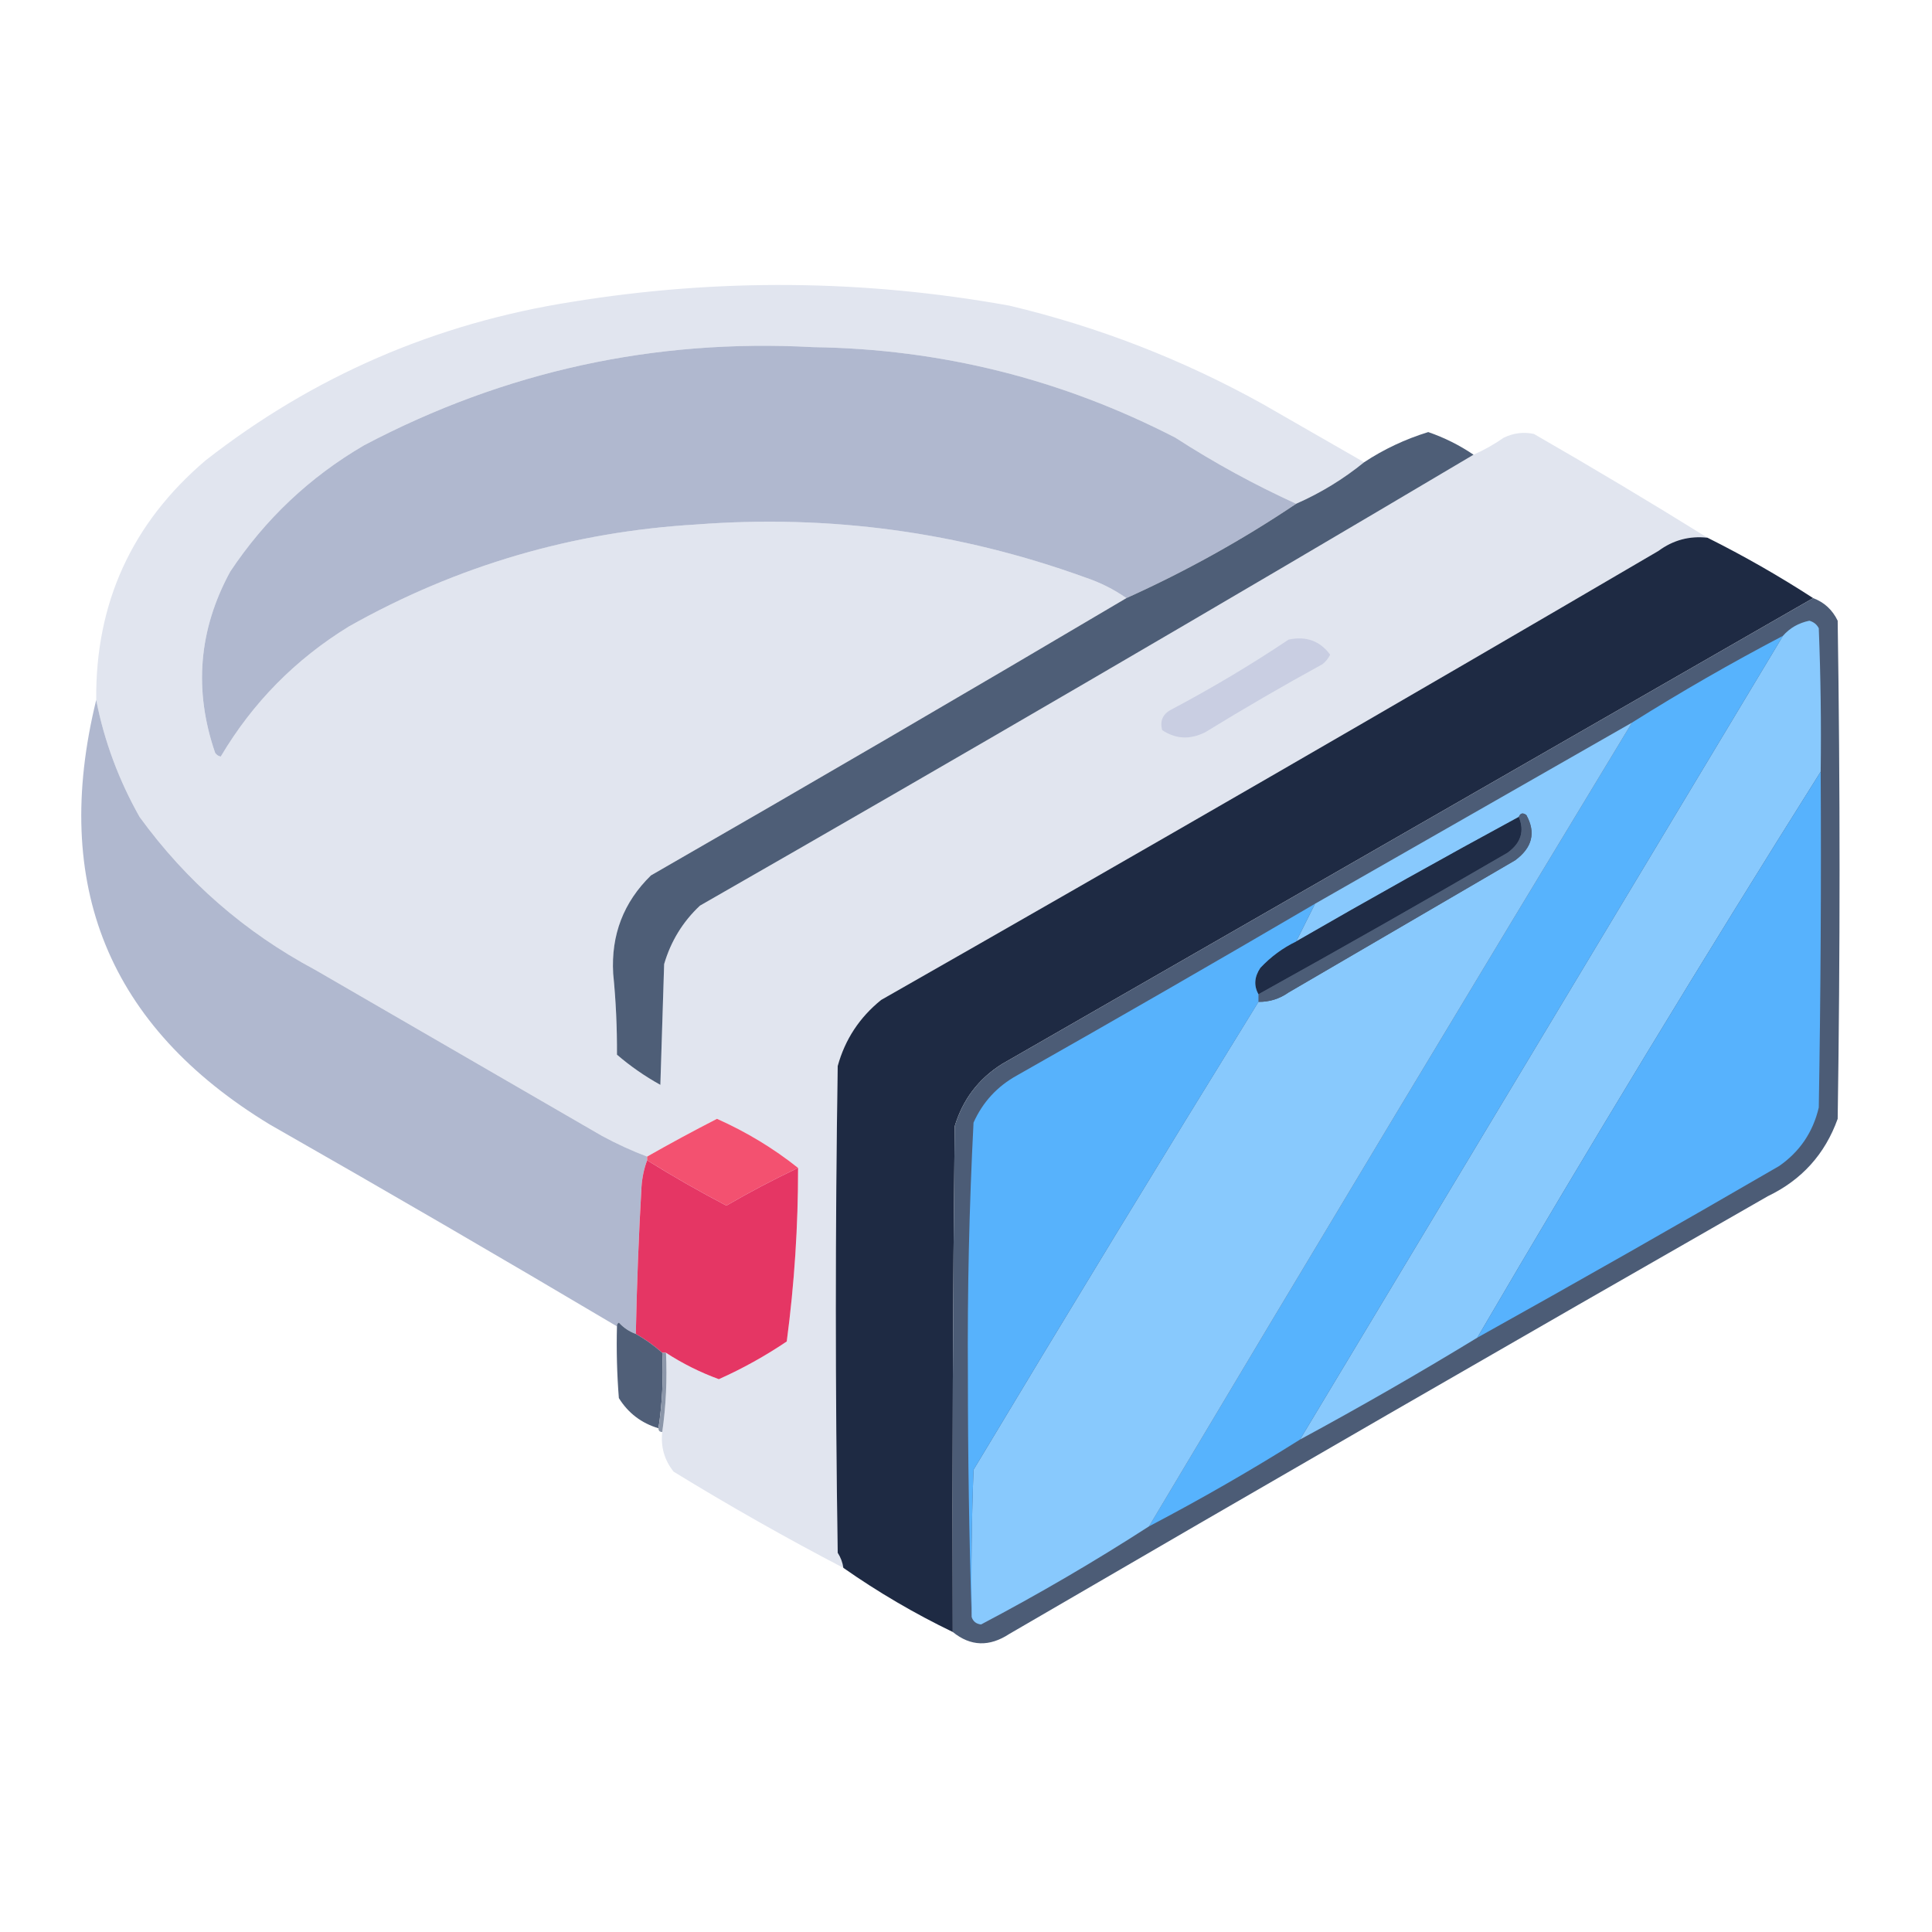
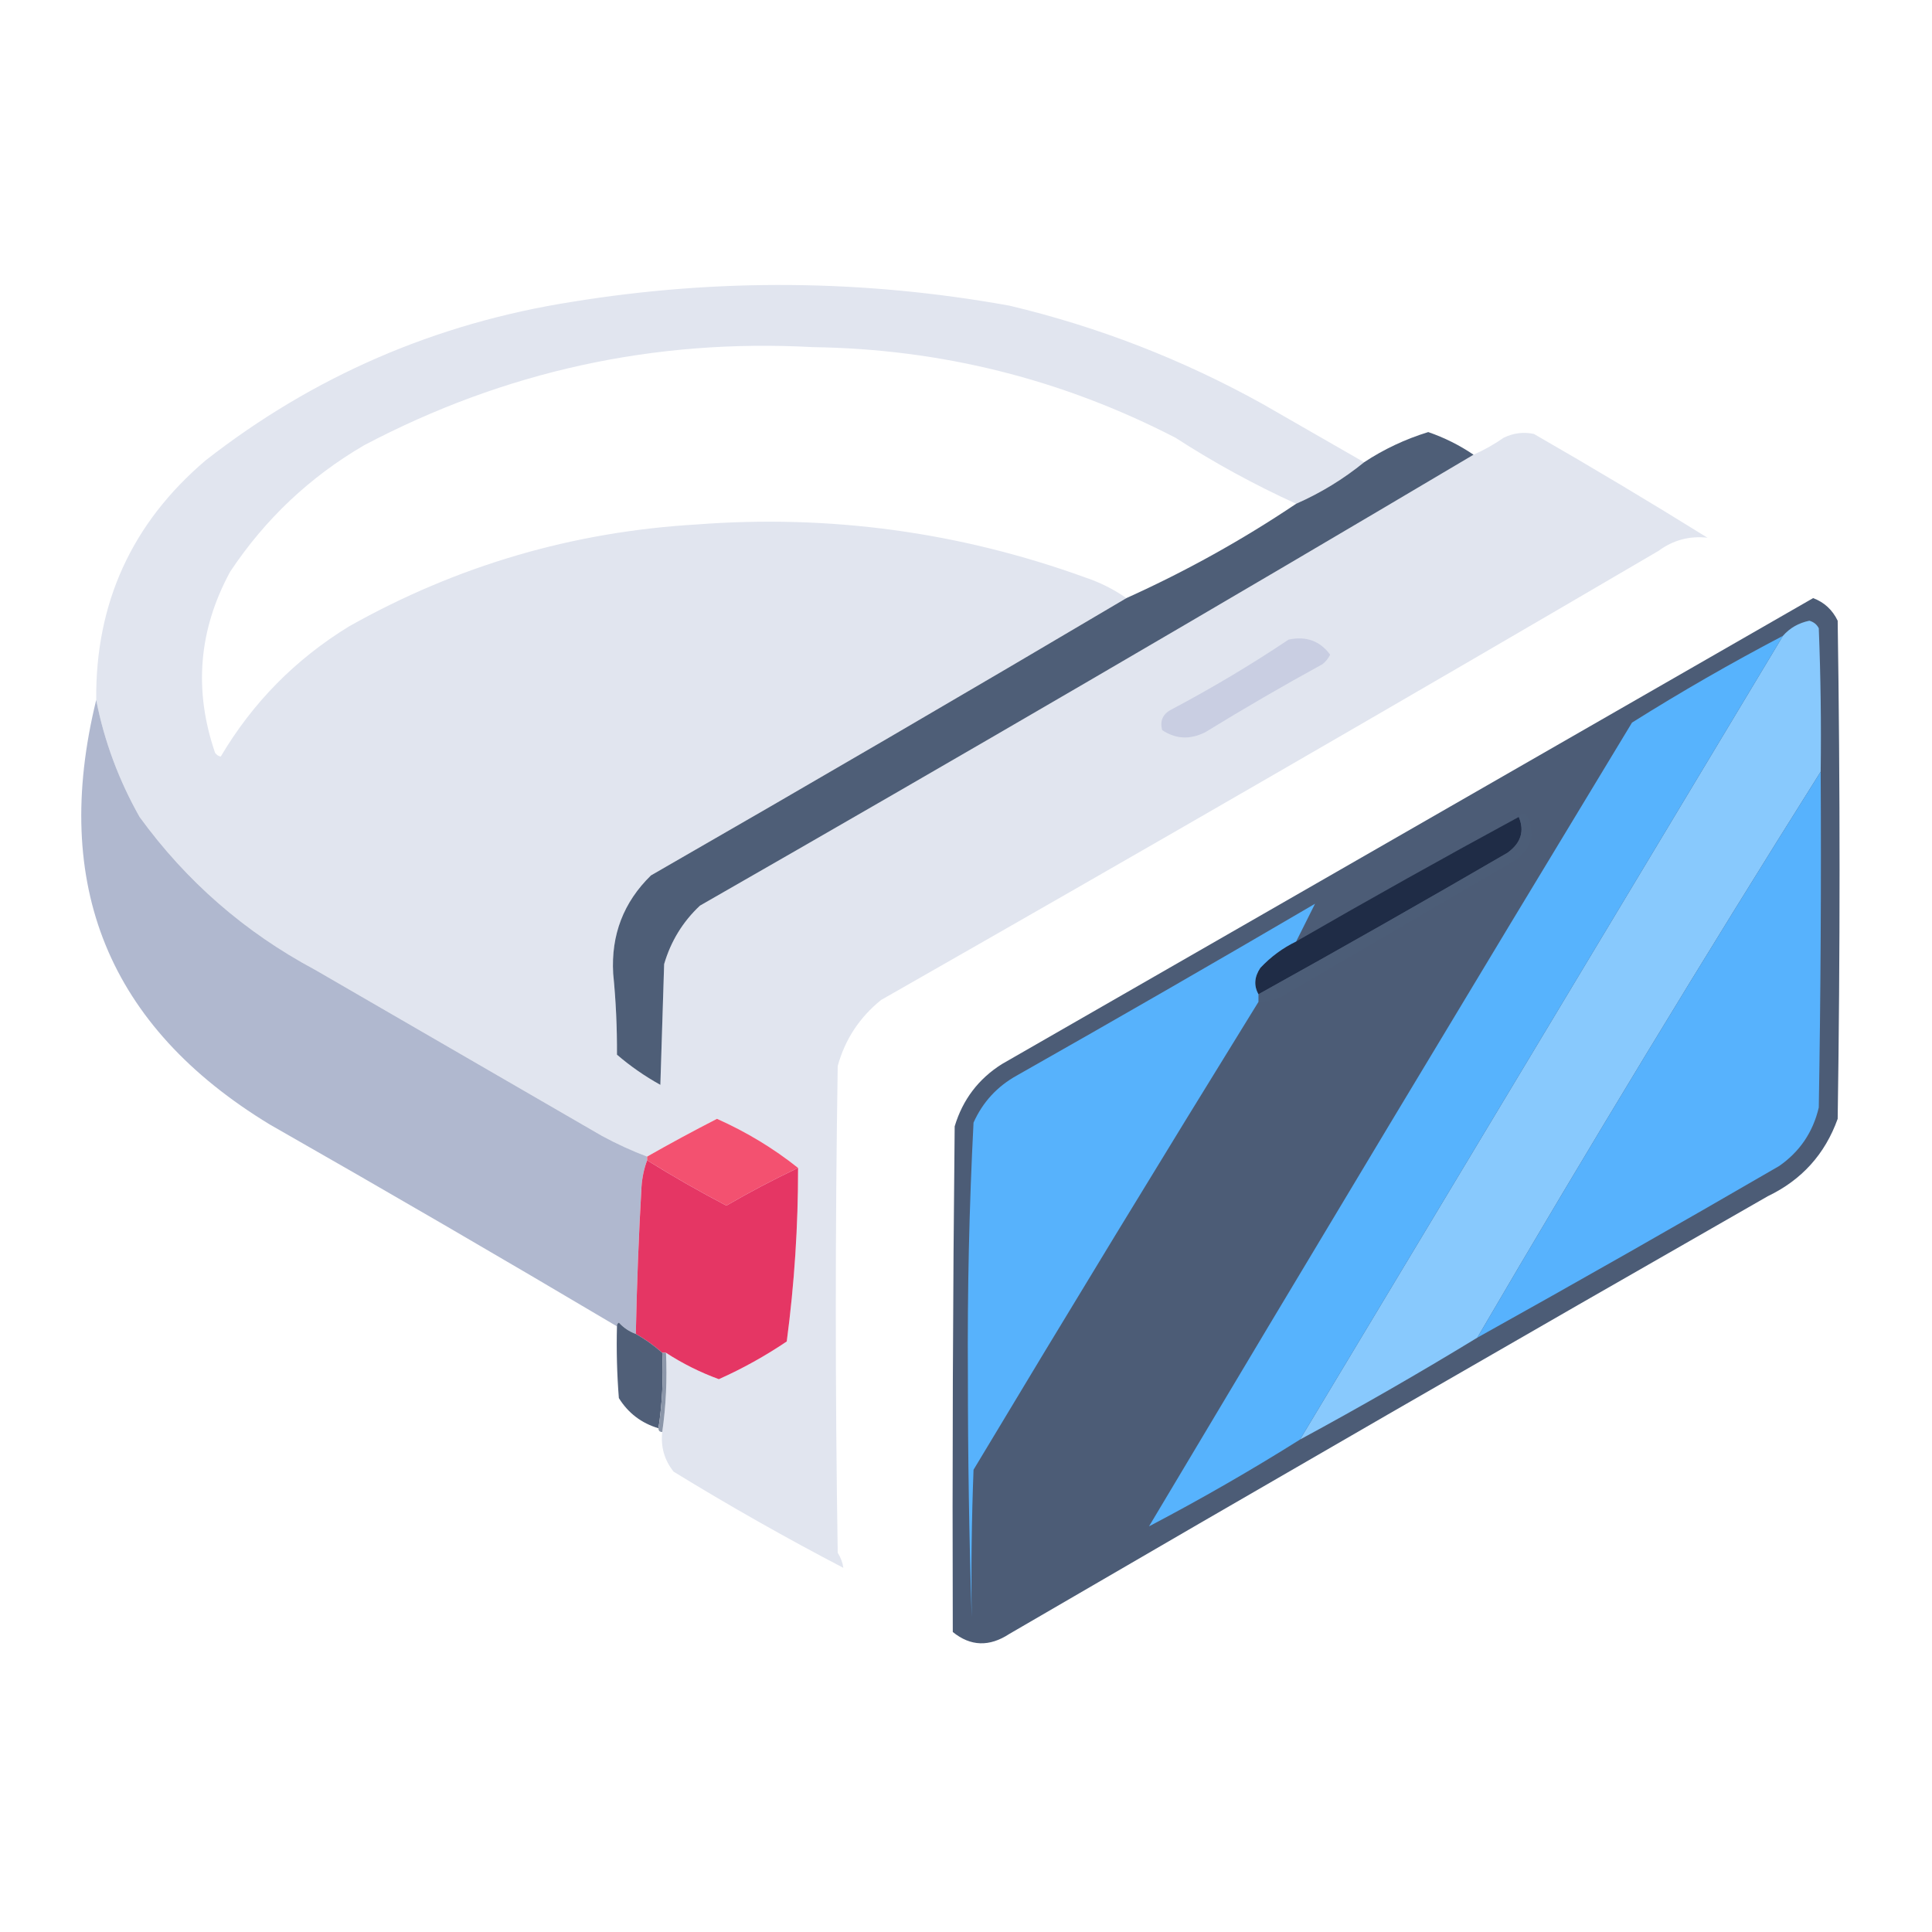
<svg xmlns="http://www.w3.org/2000/svg" width="50" height="50" viewBox="0 0 50 50" fill="none">
  <path fill-rule="evenodd" clip-rule="evenodd" d="M35.303 11.963C34.769 12.398 34.183 12.756 33.545 13.037C32.466 12.546 31.424 11.977 30.42 11.328C27.481 9.812 24.356 9.031 21.045 8.984C16.934 8.76 13.061 9.606 9.424 11.523C8.017 12.344 6.861 13.435 5.957 14.795C5.14 16.298 5.009 17.861 5.566 19.482C5.604 19.537 5.653 19.569 5.713 19.58C6.278 20.912 7.157 22.002 8.35 22.852C10.846 24.409 13.385 25.89 15.967 27.295C16.309 27.589 16.683 27.85 17.09 28.076C17.122 27.035 17.155 25.993 17.187 24.951C17.361 24.36 17.67 23.855 18.115 23.438C24.826 19.594 31.5 15.704 38.135 11.768C38.408 11.647 38.669 11.501 38.916 11.328C39.168 11.206 39.428 11.173 39.697 11.23C41.217 12.104 42.714 12.999 44.189 13.916C43.722 13.864 43.299 13.978 42.92 14.258C36.239 18.171 29.534 22.044 22.803 25.879C22.243 26.331 21.869 26.901 21.68 27.588C21.614 31.787 21.614 35.986 21.68 40.186C21.757 40.307 21.806 40.437 21.826 40.576C20.335 39.798 18.87 38.968 17.432 38.086C17.194 37.785 17.096 37.444 17.139 37.061C17.235 36.395 17.268 35.712 17.236 35.01C17.663 35.288 18.118 35.516 18.604 35.693C19.217 35.419 19.803 35.093 20.361 34.717C20.558 33.226 20.656 31.729 20.654 30.225C20.016 29.717 19.316 29.294 18.555 28.955C17.944 29.269 17.341 29.594 16.748 29.932C16.352 29.783 15.961 29.604 15.576 29.395C13.102 27.962 10.628 26.53 8.154 25.098C6.337 24.127 4.823 22.808 3.613 21.143C3.072 20.185 2.697 19.176 2.49 18.115C2.467 15.607 3.411 13.54 5.322 11.914C8.111 9.735 11.269 8.368 14.795 7.813C18.578 7.198 22.354 7.231 26.123 7.91C28.42 8.456 30.601 9.303 32.666 10.449C33.547 10.955 34.426 11.46 35.303 11.963ZM29.15 15.479C25.071 17.893 20.969 20.286 16.846 22.656C16.137 23.349 15.812 24.195 15.869 25.195C15.938 25.894 15.971 26.593 15.967 27.295C13.385 25.89 10.846 24.409 8.35 22.852C7.157 22.002 6.278 20.912 5.713 19.58C6.538 18.185 7.645 17.062 9.033 16.211C11.819 14.642 14.814 13.763 18.017 13.574C21.471 13.31 24.824 13.765 28.076 14.941C28.467 15.072 28.825 15.251 29.15 15.479Z" fill="#E1E5EF" />
-   <path opacity="0.996" fill-rule="evenodd" clip-rule="evenodd" d="M33.545 13.037C32.153 13.972 30.688 14.786 29.151 15.479C28.826 15.251 28.468 15.072 28.076 14.941C24.824 13.765 21.471 13.31 18.018 13.574C14.815 13.763 11.82 14.642 9.033 16.211C7.646 17.062 6.539 18.185 5.713 19.58C5.653 19.569 5.604 19.537 5.567 19.482C5.01 17.861 5.14 16.298 5.957 14.795C6.861 13.435 8.017 12.344 9.424 11.523C13.061 9.606 16.935 8.76 21.045 8.984C24.356 9.031 27.481 9.812 30.42 11.328C31.424 11.977 32.466 12.546 33.545 13.037Z" fill="#B0B8CF" />
  <path fill-rule="evenodd" clip-rule="evenodd" d="M38.135 11.768C31.5 15.704 24.827 19.594 18.115 23.438C17.67 23.855 17.361 24.36 17.188 24.951C17.155 25.993 17.122 27.035 17.09 28.076C16.683 27.85 16.309 27.589 15.967 27.295C15.971 26.593 15.939 25.894 15.869 25.195C15.812 24.195 16.137 23.349 16.846 22.656C20.97 20.286 25.071 17.893 29.151 15.479C30.688 14.786 32.153 13.972 33.545 13.037C34.183 12.756 34.769 12.398 35.303 11.963C35.816 11.625 36.369 11.365 36.963 11.182C37.383 11.327 37.773 11.522 38.135 11.768Z" fill="#4E5E77" />
-   <path fill-rule="evenodd" clip-rule="evenodd" d="M44.19 13.916C45.133 14.388 46.045 14.909 46.924 15.479C39.934 19.495 32.936 23.515 25.928 27.539C25.32 27.923 24.914 28.46 24.707 29.15C24.66 33.534 24.644 37.896 24.658 42.236C23.665 41.757 22.721 41.203 21.826 40.576C21.806 40.437 21.757 40.307 21.68 40.186C21.615 35.986 21.615 31.787 21.68 27.588C21.869 26.901 22.244 26.331 22.803 25.879C29.534 22.044 36.239 18.171 42.92 14.258C43.299 13.978 43.722 13.864 44.19 13.916Z" fill="#1E2A43" />
  <path opacity="0.997" fill-rule="evenodd" clip-rule="evenodd" d="M46.924 15.479C47.212 15.587 47.423 15.783 47.559 16.064C47.624 20.361 47.624 24.658 47.559 28.955C47.231 29.869 46.629 30.536 45.752 30.957C39.193 34.708 32.65 38.484 26.123 42.285C25.605 42.625 25.117 42.609 24.658 42.236C24.644 37.896 24.66 33.534 24.707 29.15C24.914 28.46 25.321 27.923 25.928 27.539C32.936 23.515 39.934 19.495 46.924 15.479Z" fill="#4C5C76" />
  <path fill-rule="evenodd" clip-rule="evenodd" d="M47.119 19.971C44.08 24.802 41.118 29.684 38.232 34.619C36.728 35.536 35.198 36.415 33.643 37.256C37.809 30.322 41.976 23.389 46.143 16.455C46.32 16.252 46.548 16.122 46.826 16.064C46.938 16.096 47.02 16.16 47.07 16.26C47.119 17.496 47.135 18.733 47.119 19.971Z" fill="#88C9FD" />
  <path fill-rule="evenodd" clip-rule="evenodd" d="M33.349 16.553C33.804 16.456 34.162 16.587 34.424 16.943C34.377 17.039 34.312 17.12 34.228 17.188C33.203 17.749 32.194 18.335 31.201 18.945C30.806 19.148 30.432 19.131 30.078 18.896C30.012 18.655 30.093 18.476 30.322 18.359C31.37 17.804 32.379 17.202 33.349 16.553Z" fill="#C9CEE2" />
  <path fill-rule="evenodd" clip-rule="evenodd" d="M46.143 16.455C41.976 23.389 37.809 30.322 33.643 37.256C32.373 38.054 31.071 38.802 29.736 39.502C33.877 32.555 38.044 25.621 42.236 18.701C43.506 17.903 44.808 17.155 46.143 16.455Z" fill="#57B3FD" />
  <path opacity="0.994" fill-rule="evenodd" clip-rule="evenodd" d="M2.49 18.115C2.697 19.176 3.072 20.185 3.613 21.143C4.823 22.808 6.337 24.127 8.154 25.098C10.628 26.53 13.102 27.962 15.576 29.395C15.961 29.604 16.352 29.783 16.748 29.932C16.748 29.964 16.748 29.997 16.748 30.029C16.668 30.237 16.62 30.465 16.601 30.713C16.529 31.982 16.48 33.251 16.455 34.522C16.286 34.461 16.14 34.364 16.015 34.228C15.976 34.251 15.96 34.283 15.967 34.326C12.991 32.561 9.996 30.82 6.982 29.102C2.813 26.57 1.316 22.907 2.49 18.115Z" fill="#B0B8CF" />
-   <path fill-rule="evenodd" clip-rule="evenodd" d="M42.236 18.701C38.044 25.621 33.877 32.555 29.736 39.502C28.332 40.408 26.884 41.254 25.39 42.041C25.263 42.027 25.182 41.962 25.146 41.846C25.13 40.576 25.146 39.306 25.195 38.037C27.631 33.978 30.088 29.942 32.568 25.928C32.854 25.932 33.114 25.85 33.349 25.684C35.303 24.544 37.256 23.405 39.209 22.266C39.655 21.94 39.753 21.549 39.502 21.094C39.41 21.026 39.345 21.043 39.306 21.143C37.373 22.191 35.452 23.265 33.545 24.365C33.708 24.04 33.87 23.714 34.033 23.389C36.77 21.825 39.504 20.262 42.236 18.701Z" fill="#88C9FD" />
  <path fill-rule="evenodd" clip-rule="evenodd" d="M47.119 19.971C47.135 22.868 47.119 25.765 47.07 28.662C46.92 29.3 46.578 29.805 46.045 30.176C43.45 31.682 40.846 33.163 38.232 34.619C41.118 29.684 44.08 24.802 47.119 19.971Z" fill="#57B2FD" />
  <path fill-rule="evenodd" clip-rule="evenodd" d="M39.306 21.143C39.459 21.509 39.362 21.819 39.014 22.07C36.876 23.313 34.727 24.534 32.568 25.732C32.445 25.511 32.461 25.283 32.617 25.049C32.889 24.759 33.199 24.531 33.545 24.365C35.452 23.265 37.373 22.191 39.306 21.143Z" fill="#1F2C46" />
  <path fill-rule="evenodd" clip-rule="evenodd" d="M39.307 21.143C39.345 21.043 39.41 21.026 39.502 21.094C39.753 21.549 39.655 21.94 39.209 22.266C37.256 23.405 35.303 24.544 33.35 25.684C33.114 25.85 32.854 25.932 32.568 25.928C32.568 25.863 32.568 25.798 32.568 25.732C34.728 24.534 36.876 23.313 39.014 22.07C39.362 21.819 39.46 21.509 39.307 21.143Z" fill="#4C5D77" />
  <path fill-rule="evenodd" clip-rule="evenodd" d="M34.033 23.389C33.87 23.714 33.708 24.04 33.545 24.365C33.199 24.531 32.89 24.759 32.617 25.049C32.461 25.283 32.445 25.511 32.569 25.732C32.569 25.798 32.569 25.863 32.569 25.928C30.089 29.942 27.631 33.978 25.195 38.037C25.147 39.306 25.13 40.576 25.147 41.846C25.081 39.779 25.049 37.696 25.049 35.596C25.034 33.409 25.083 31.228 25.195 29.053C25.434 28.521 25.809 28.114 26.319 27.832C28.904 26.368 31.476 24.887 34.033 23.389Z" fill="#57B2FC" />
  <path fill-rule="evenodd" clip-rule="evenodd" d="M20.654 30.225C20.022 30.524 19.404 30.85 18.799 31.201C18.1 30.836 17.417 30.445 16.748 30.029C16.748 29.997 16.748 29.964 16.748 29.932C17.341 29.594 17.944 29.269 18.555 28.955C19.316 29.294 20.016 29.717 20.654 30.225Z" fill="#F35170" />
  <path fill-rule="evenodd" clip-rule="evenodd" d="M16.748 30.029C17.417 30.445 18.1 30.836 18.799 31.201C19.404 30.85 20.022 30.524 20.654 30.225C20.656 31.729 20.559 33.226 20.361 34.717C19.803 35.093 19.217 35.419 18.604 35.693C18.119 35.516 17.663 35.288 17.236 35.01C17.204 35.01 17.171 35.01 17.139 35.01C16.928 34.823 16.7 34.66 16.455 34.522C16.481 33.251 16.529 31.982 16.602 30.713C16.62 30.465 16.669 30.237 16.748 30.029Z" fill="#E53664" />
  <path fill-rule="evenodd" clip-rule="evenodd" d="M16.455 34.522C16.7 34.66 16.928 34.823 17.139 35.01C17.171 35.679 17.138 36.33 17.041 36.963C16.601 36.832 16.259 36.572 16.016 36.182C15.967 35.564 15.951 34.946 15.967 34.326C15.961 34.283 15.977 34.251 16.016 34.228C16.14 34.364 16.286 34.461 16.455 34.522Z" fill="#505F78" />
  <path fill-rule="evenodd" clip-rule="evenodd" d="M17.139 35.01C17.171 35.01 17.204 35.01 17.236 35.01C17.268 35.712 17.235 36.395 17.139 37.06C17.073 37.06 17.041 37.028 17.041 36.963C17.138 36.33 17.17 35.679 17.139 35.01Z" fill="#8B96A9" />
</svg>